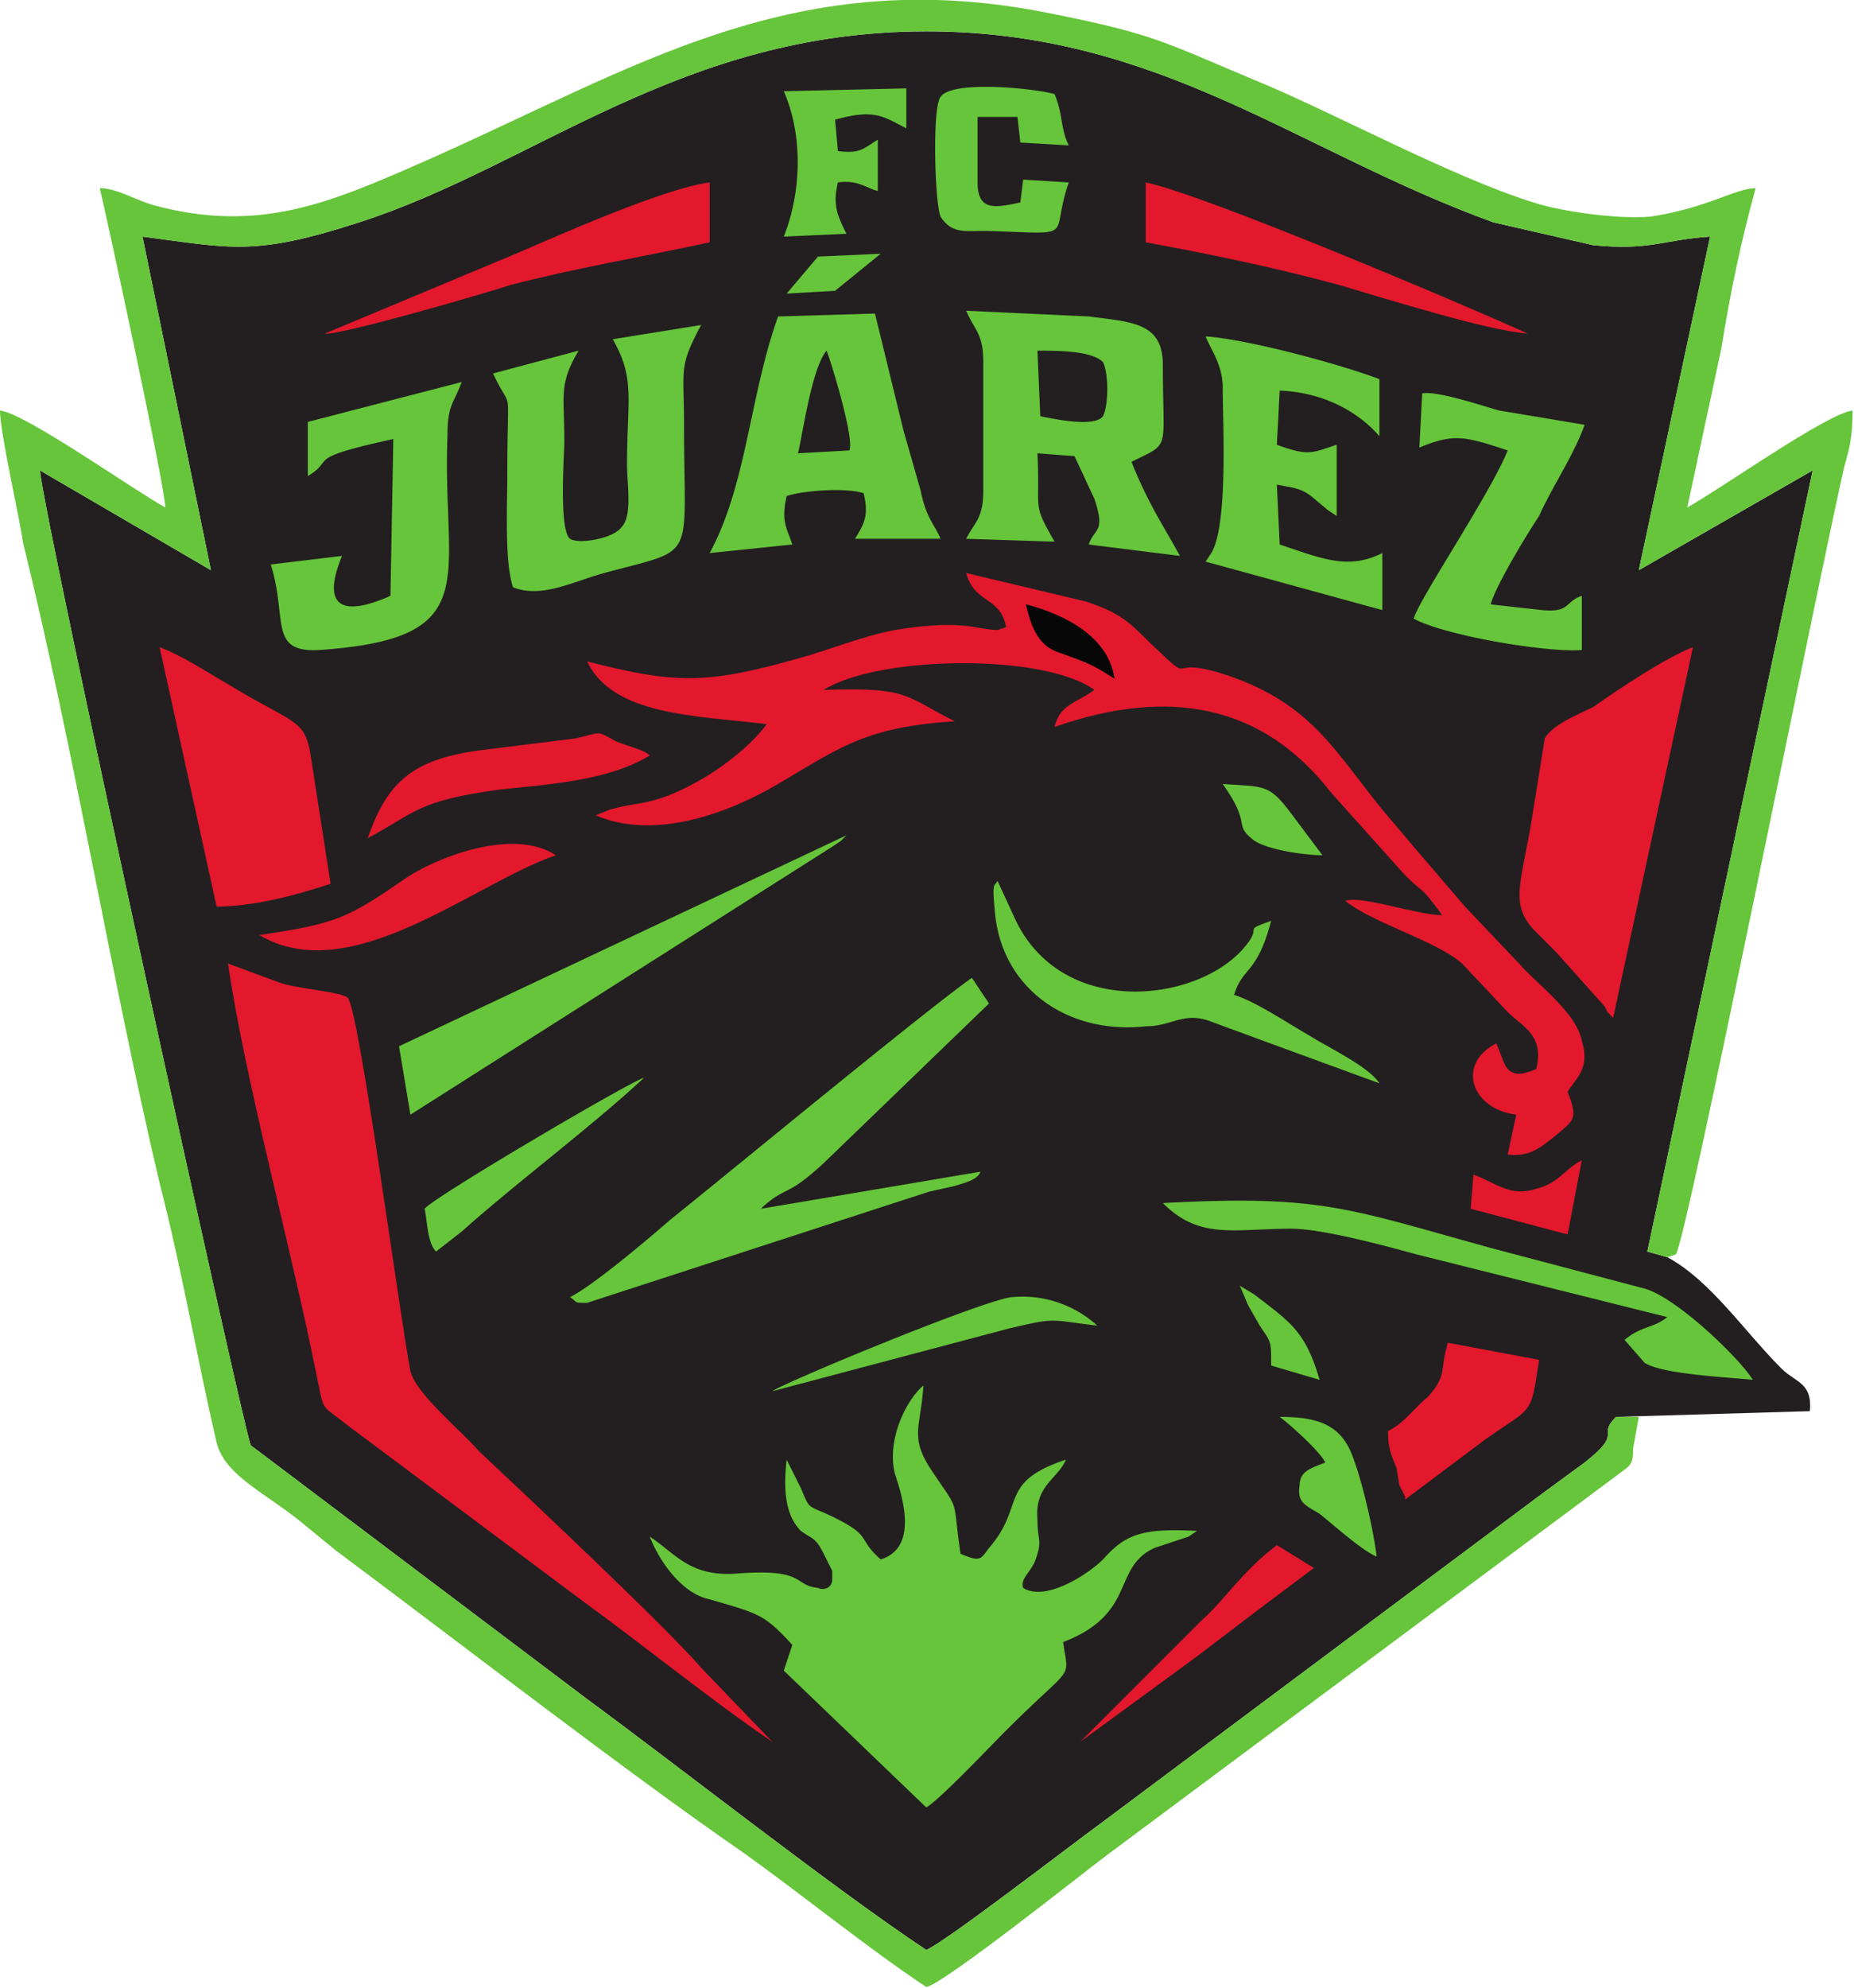
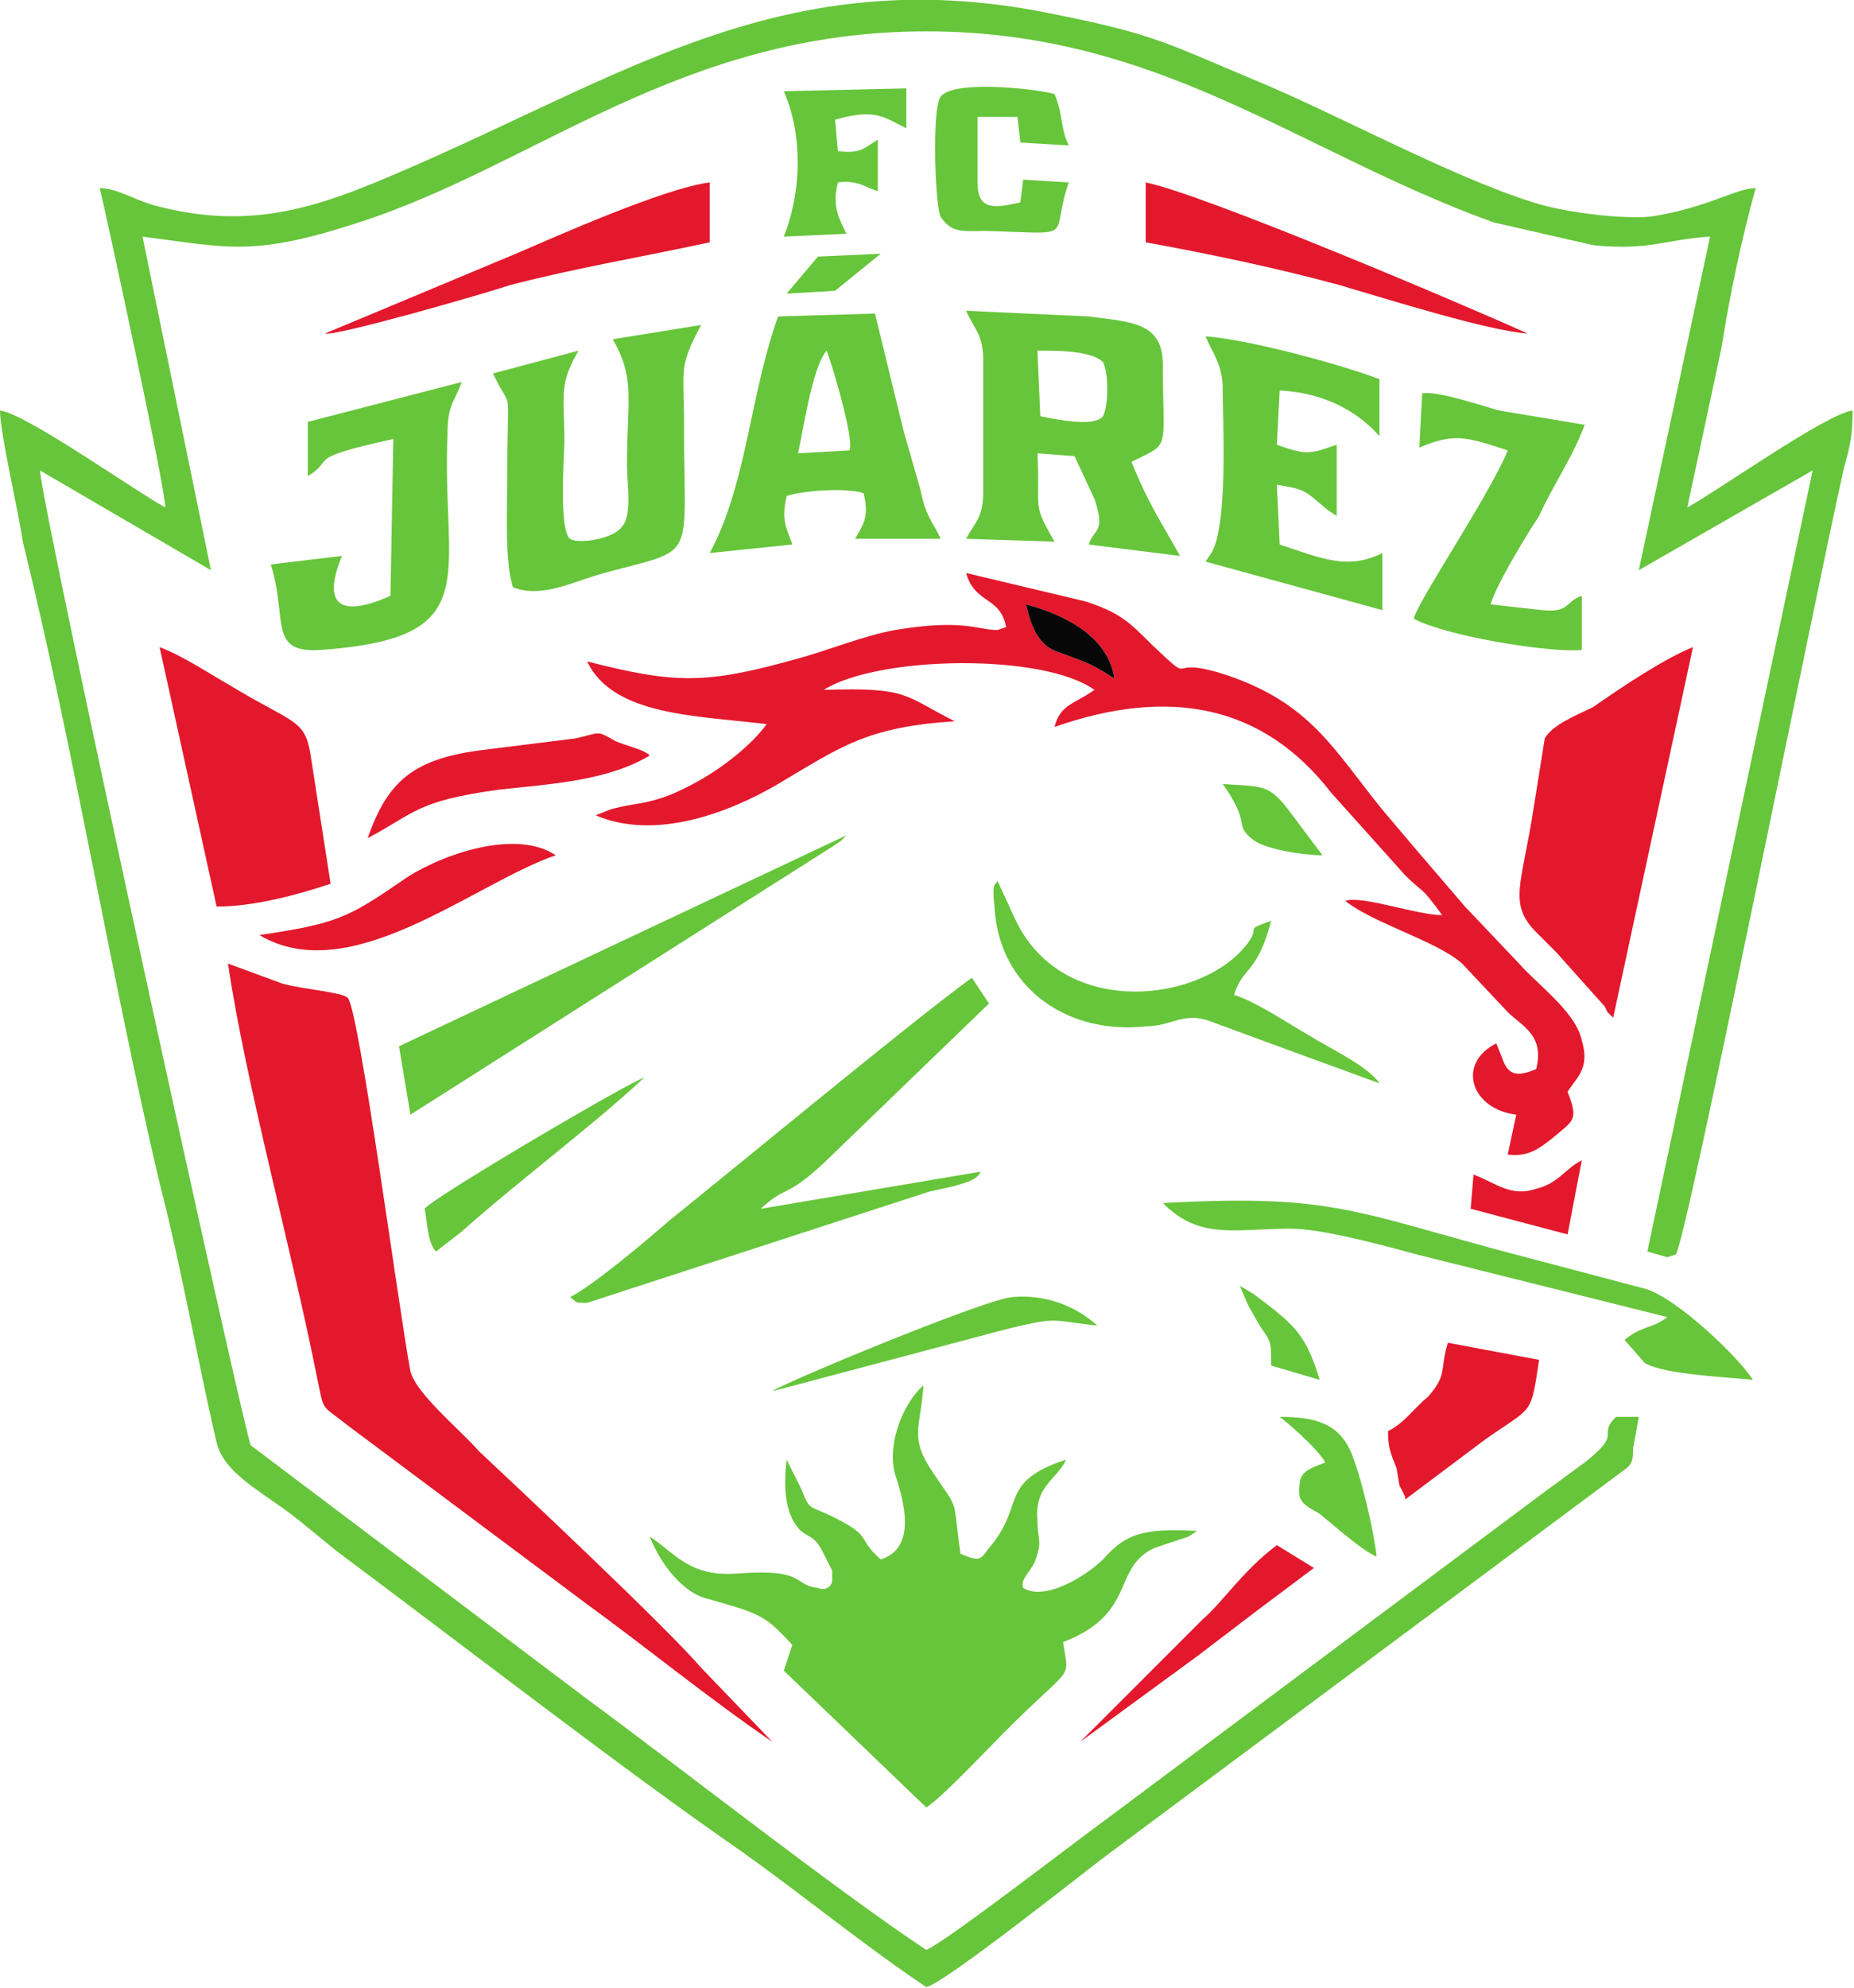
<svg xmlns="http://www.w3.org/2000/svg" height="697.4" width="650.5">
  <g fill-rule="evenodd">
-     <path d="m567 497 68-2c1-10-5-10-10-15-13-13-25-31-40-39l-7-2 58-274-61 35 25-117c-16 1-21 5-41 3l-35-8c-69-25-117-67-199-67-86 0-137 47-199 67-37 12-45 9-76 5l24 117-60-35c2 20 72 339 74 342l118 89c34 25 86 66 119 88 7-3 51-37 62-45l154-115 15-11c14-11 4-9 11-16" fill="#231f20" />
    <path d="m573 508 2-11h-8c-7 7 3 5-11 16l-15 11-154 115c-11 8-55 42-62 45-33-22-85-63-119-88l-118-89c-2-3-72-322-74-342l60 35-24-117c31 4 39 7 76-5 62-20 113-67 199-67 82 0 130 42 199 67l35 8c20 2 25-2 41-3l-25 117 61-35-58 274 7 2 3-1c4-6 48-227 59-276 2-7 3-11 3-20-9 1-47 28-58 34l12-56c3-19 7-38 12-56-7 0-17 7-37 10-12 1-32-2-41-5-29-9-71-32-98-43-31-13-35-16-70-23-91-19-147 19-222 52-32 14-57 25-94 15-7-2-13-6-19-6 2 8 23 105 23 112-11-6-49-33-58-34 0 8 7 38 8 46 18 73 31 153 48 225 8 31 13 61 20 91 3 12 18 18 31 29l11 9c43 32 101 77 143 106 21 15 43 33 64 47 6-1 55-40 63-46l180-134c4-3 5-3 5-9" fill="#66c53a" />
    <path d="m429 136c0 12 2 48-4 58l-2 3 62 17v-20c-12 6-21 2-36-3l-1-21c5 1 8 1 12 4l6 5 3 2v-25c-9 3-10 4-21 0l1-19c23 1 34 15 35 16v-20c-13-5-46-14-61-15 2 5 6 10 6 18zm-84-9v45c0 10-3 11-6 17l31 1c-8-14-5-10-6-31l13 1 7 15c4 12 0 10-2 16l32 4c-6-11-11-18-17-33 14-7 11-3 11-34 0-15-11-15-26-17l-43-2c3 7 6 8 6 18zm19-4c7 0 19 0 23 4 2 4 2 15 0 19-3 4-17 1-22 0zm-91-12c-10 28-11 59-24 83l29-3c-2-6-4-8-2-17 6-2 21-3 27-1 2 8 0 11-3 16h30c-2-5-5-7-7-17l-6-21-10-41zm7 48c2-9 5-30 10-36 1 2 10 31 8 35zm-65-40c8 14 5 21 5 44 0 7 2 18-2 22-3 4-15 6-18 4-4-3-2-30-2-34 0-17-2-20 5-32l-30 8c7 15 5 1 5 35 0 12-1 31 2 40 10 4 21-2 32-5 33-9 28-3 28-52 0-20-2-20 6-35zm-107 29v19c10-6-2-6 30-13l-1 55c-18 8-24 3-17-14l-25 3c6 19-1 31 17 30 59-4 43-25 45-75 0-11 2-11 5-19zm222-72c4 6 8 5 16 5 33 1 22 3 29-17l-16-1-1 8c-9 2-15 3-15-7v-23h14l1 9 17 1c-3-6-2-11-5-18-7-2-36-5-40 1-3 4-2 37 0 42zm-55-44c7 16 6 36 0 51l22-1c-3-6-5-10-3-18 7-1 10 2 14 3v-18c-5 3-6 5-14 4l-1-11c14-4 17-1 25 3v-14zm12 58 22-1-16 13-17 1zm177 210-12-16c-7-9-9-8-23-9 10 14 4 14 10 19 4 4 19 6 25 6zm20 80c-4-6-17-12-25-17-7-4-19-12-26-14 3-10 8-7 13-26-11 4-2 1-10 10-17 19-64 24-80-11l-6-13c-1 2-2 0-1 10 2 28 26 44 53 41 9 0 13-5 22-2l19 7zm-344-13 157-74-2 2-3 2-148 94zm13 72c-3-3-3-10-4-15 3-4 71-44 77-46-17 16-45 37-64 54zm114-15 1-1c8-7 8-3 21-15l58-56-6-9c-17 12-86 69-106 85-8 7-27 23-35 27 3 2 1 2 6 2l120-39 9-2c3-1 8-2 9-5zm141-2c56-3 65 2 116 16l53 14c11 3 33 24 38 32-10-1-32-2-38-6l-7-8c6-5 10-4 15-8l-88-22c-11-3-33-9-44-9-20 0-32 4-45-9zm41 75c4 3 14 12 16 16-5 2-9 3-9 8-1 6 2 7 7 10 5 4 15 13 20 15-1-9-5-26-8-34-4-12-12-15-26-15zm-14-46 3 7 4 7c4 6 4 5 4 14l17 5c-5-17-10-20-23-30zm-164 37c4-3 74-32 84-33a39 39 0 0 1 30 10c-17-2-14-3-31 1zm66 57c-3-21 0-14-10-29-8-12-4-15-3-30-6 5-13 19-10 31 3 9 8 26-5 30-9-8-2-8-19-16-7-3-6-2-9-9l-5-10c-1 9-1 19 5 25 4 3 5 2 8 8l3 6v3c0 3-3 4-5 3-9-1-4-7-29-5-16 1-21-7-30-13 3 8 11 20 21 22 17 5 19 5 29 16l-3 9 50 48c5-3 22-21 28-27 24-24 22-17 20-31 26-10 17-26 32-33l12-4 3-2c-19-1-25 1-33 10-5 5-20 15-28 10-1-3 2-5 4-9 3-8 1-7 1-15-1-12 7-14 10-21-24 8-14 16-27 31-3 4-3 5-10 2zm161-388c12-5 16-4 31 1-6 15-31 52-33 59 11 6 47 12 59 11v-19c-6 2-4 6-14 5l-18-2c2-7 13-25 17-31 5-11 12-21 16-32l-30-5c-7-2-22-7-27-6z" fill="#66c53a" />
    <path d="m402 85c22 4 46 9 68 15 17 5 52 16 66 17-22-10-114-49-134-53zm-326 233c13 0 28-4 40-8l-7-45c-2-13-6-11-29-25-7-4-16-10-24-13zm23 27-19-7c6 41 22 99 31 144 3 14 1 10 11 18l83 62c22 16 44 34 66 49l-25-26c-12-14-62-61-78-76-6-7-22-20-24-28-4-21-18-127-22-131-2-2-16-3-23-5zm-8-17c27-4 31-6 50-19 11-8 39-19 54-9-29 10-72 47-104 28zm38-34c17-9 17-13 46-17 18-2 38-3 53-12-2-2-7-3-12-5-7-4-5-3-14-1l-32 4c-25 3-34 11-41 31zm224-74c-2-11-11-8-14-19l42 10c12 4 15 7 23 15 17 16 3 3 27 11 29 10 37 26 54 47l11 13 12 14 6 7 19 20c6 7 20 17 22 27 3 10-2 13-5 18 4 10 2 10-5 16-4 3-8 7-16 6l3-14c-16-2-21-18-7-25l2 5c2 6 5 7 12 4 3-12-5-15-10-20l-16-17c-9-8-31-14-41-22 6-2 25 5 34 5-8-11-6-7-13-14l-26-29c-24-31-57-37-97-23 2-8 7-8 14-13-18-13-76-12-95 0 30-1 28 2 46 11-31 2-40 9-62 22-17 10-43 20-64 11l5-2c10-3 15-1 31-10 9-5 19-13 24-20-25-3-54-3-63-22 31 8 42 8 74-1 11-3 23-8 34-10 24-4 29 0 36 0zm7-8c15 4 29 12 31 26-8-5-8-5-19-9-7-2-10-8-12-17zm206 145 28-130c-10 4-25 14-35 21-6 3-14 6-17 11l-4 25c-4 26-9 33 1 43l7 7 17 19 1 2zm-11 50c-6 3-8 8-16 10-9 3-14-2-22-5l-1 12 34 9zm-34 98c17-12 16-8 19-28l-32-6c-3 10 0 11-7 19-5 4-8 9-14 12 0 6 1 8 3 13l1 6 2 4v1zm-142 106 41-30 21-16 20-15-13-8c-12 9-19 20-26 26zm-265-494c4 1 56-14 65-17 23-6 47-10 70-15v-21c-16 2-54 19-68 25z" fill="#e3182c" />
    <path d="m391 238c-2-14-16-22-31-26 2 9 5 15 12 17 11 4 11 4 19 9" fill="#080708" />
  </g>
</svg>